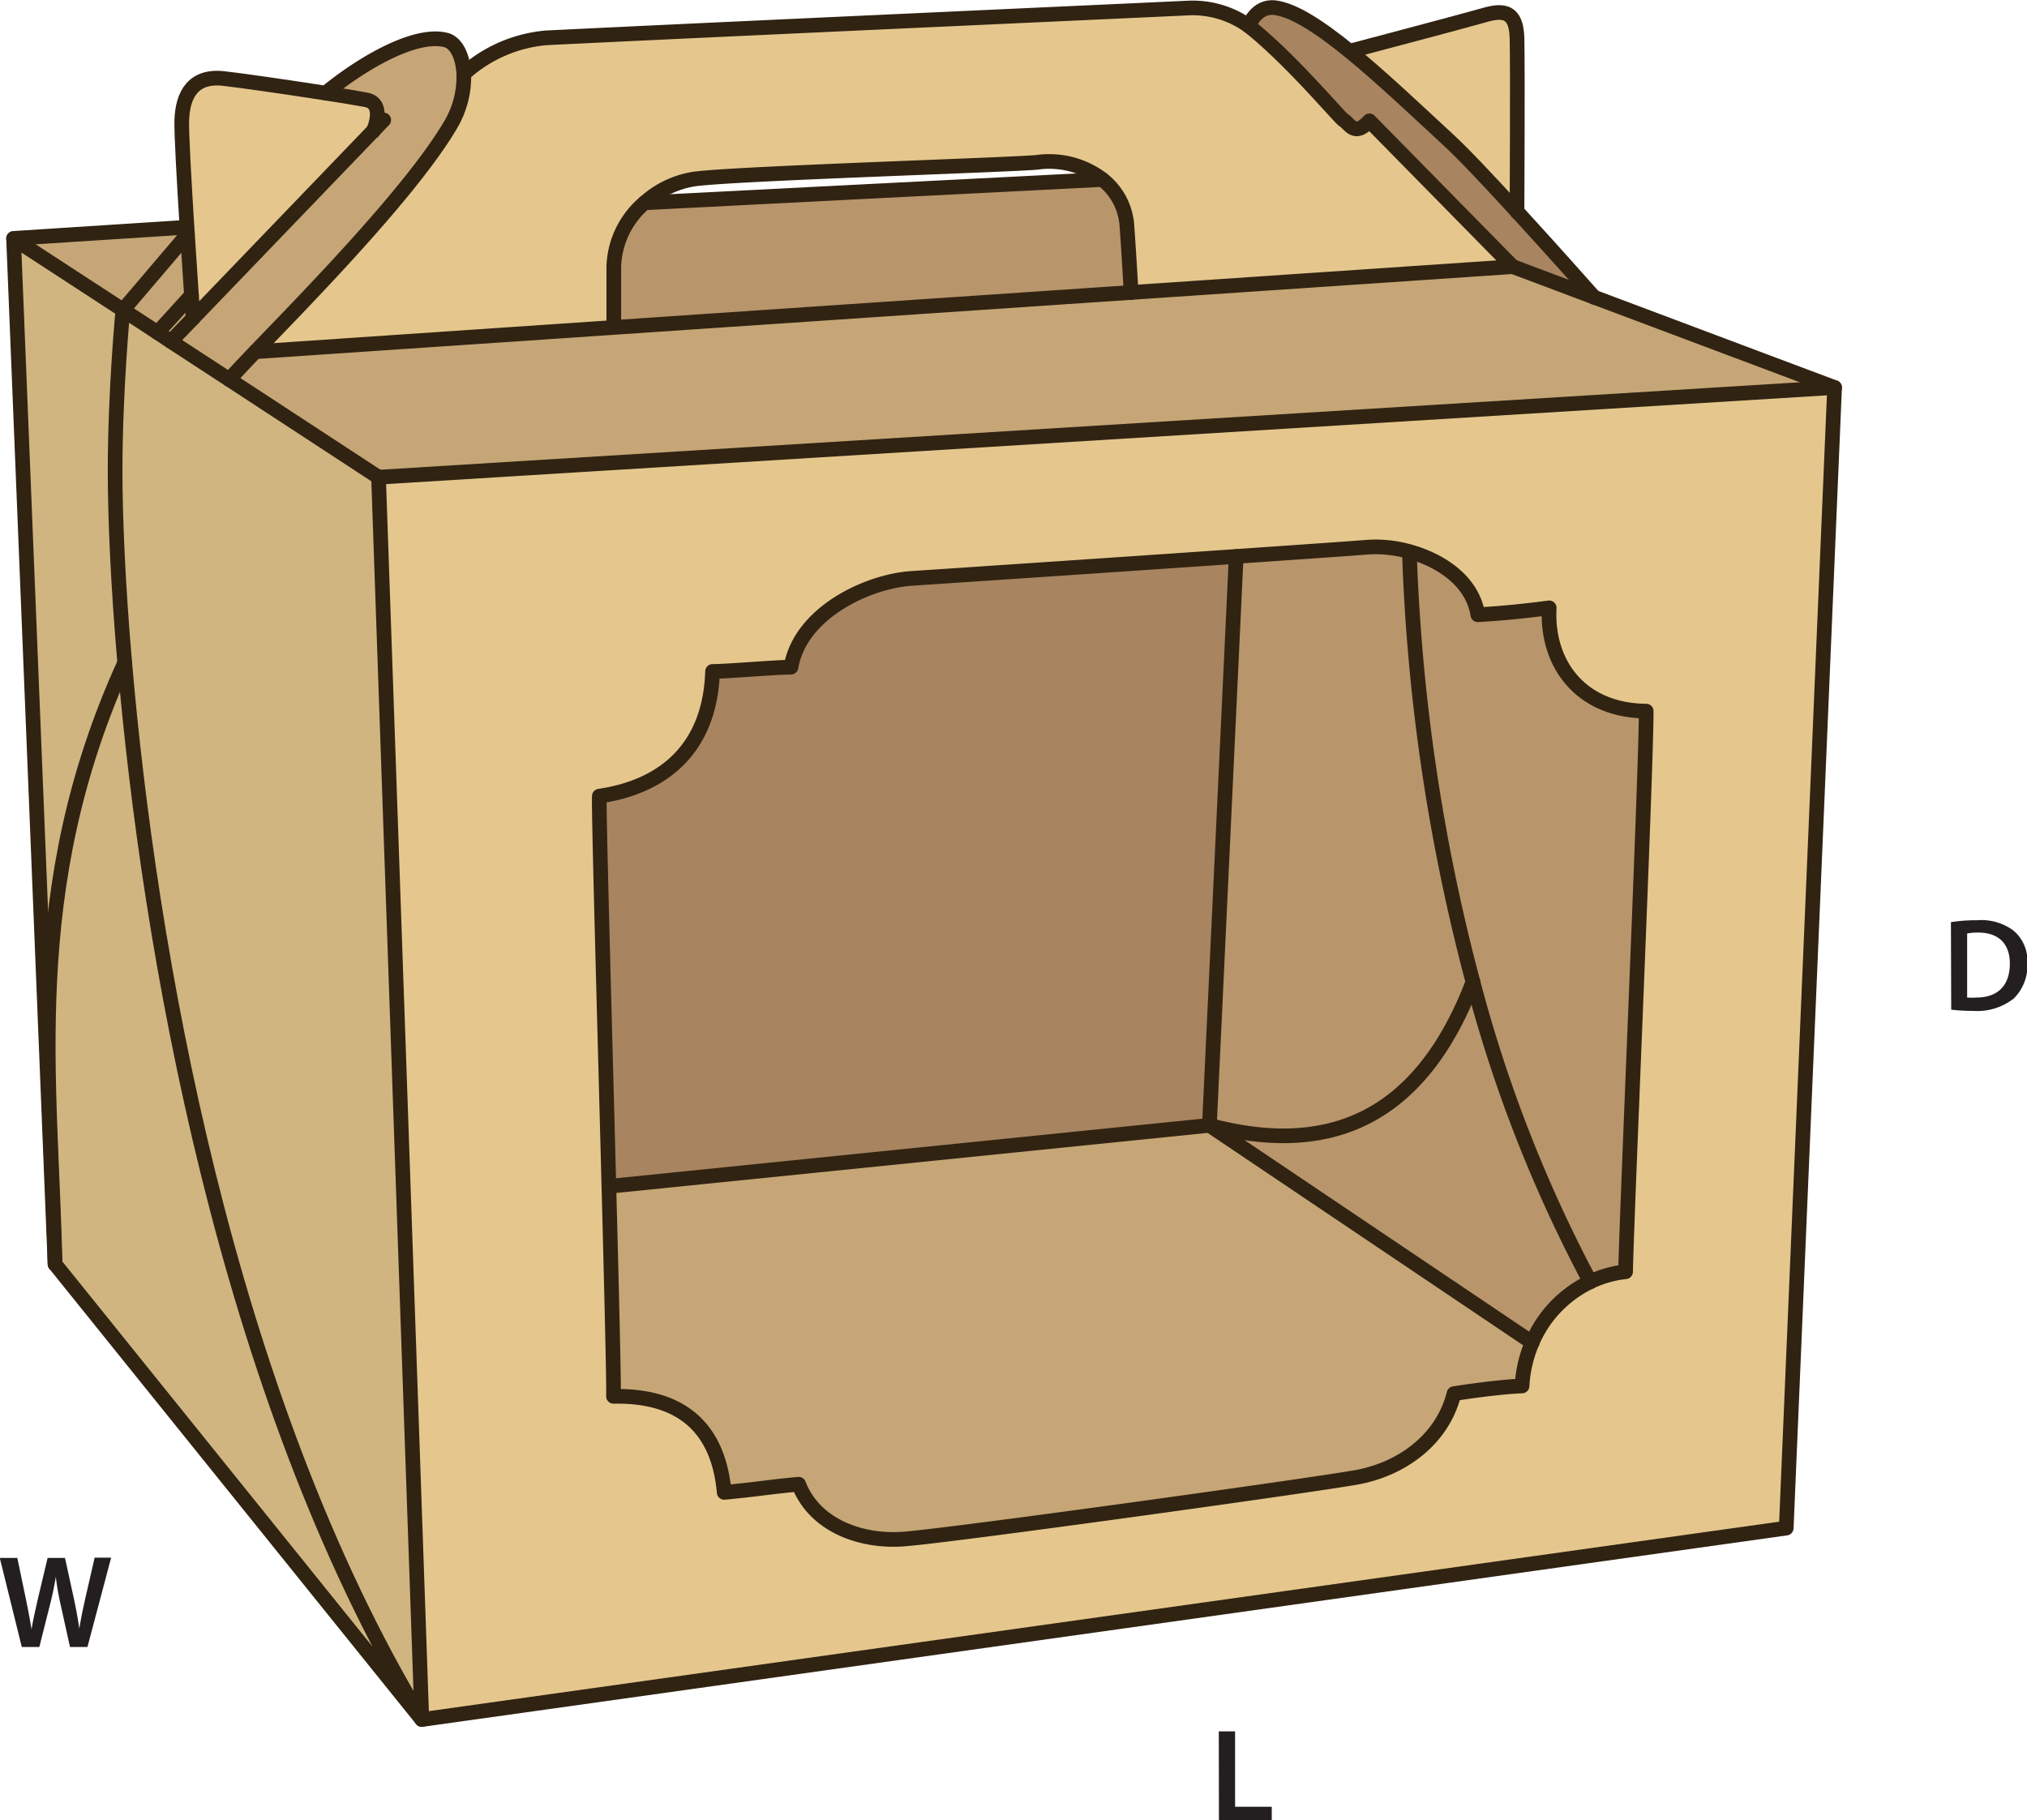
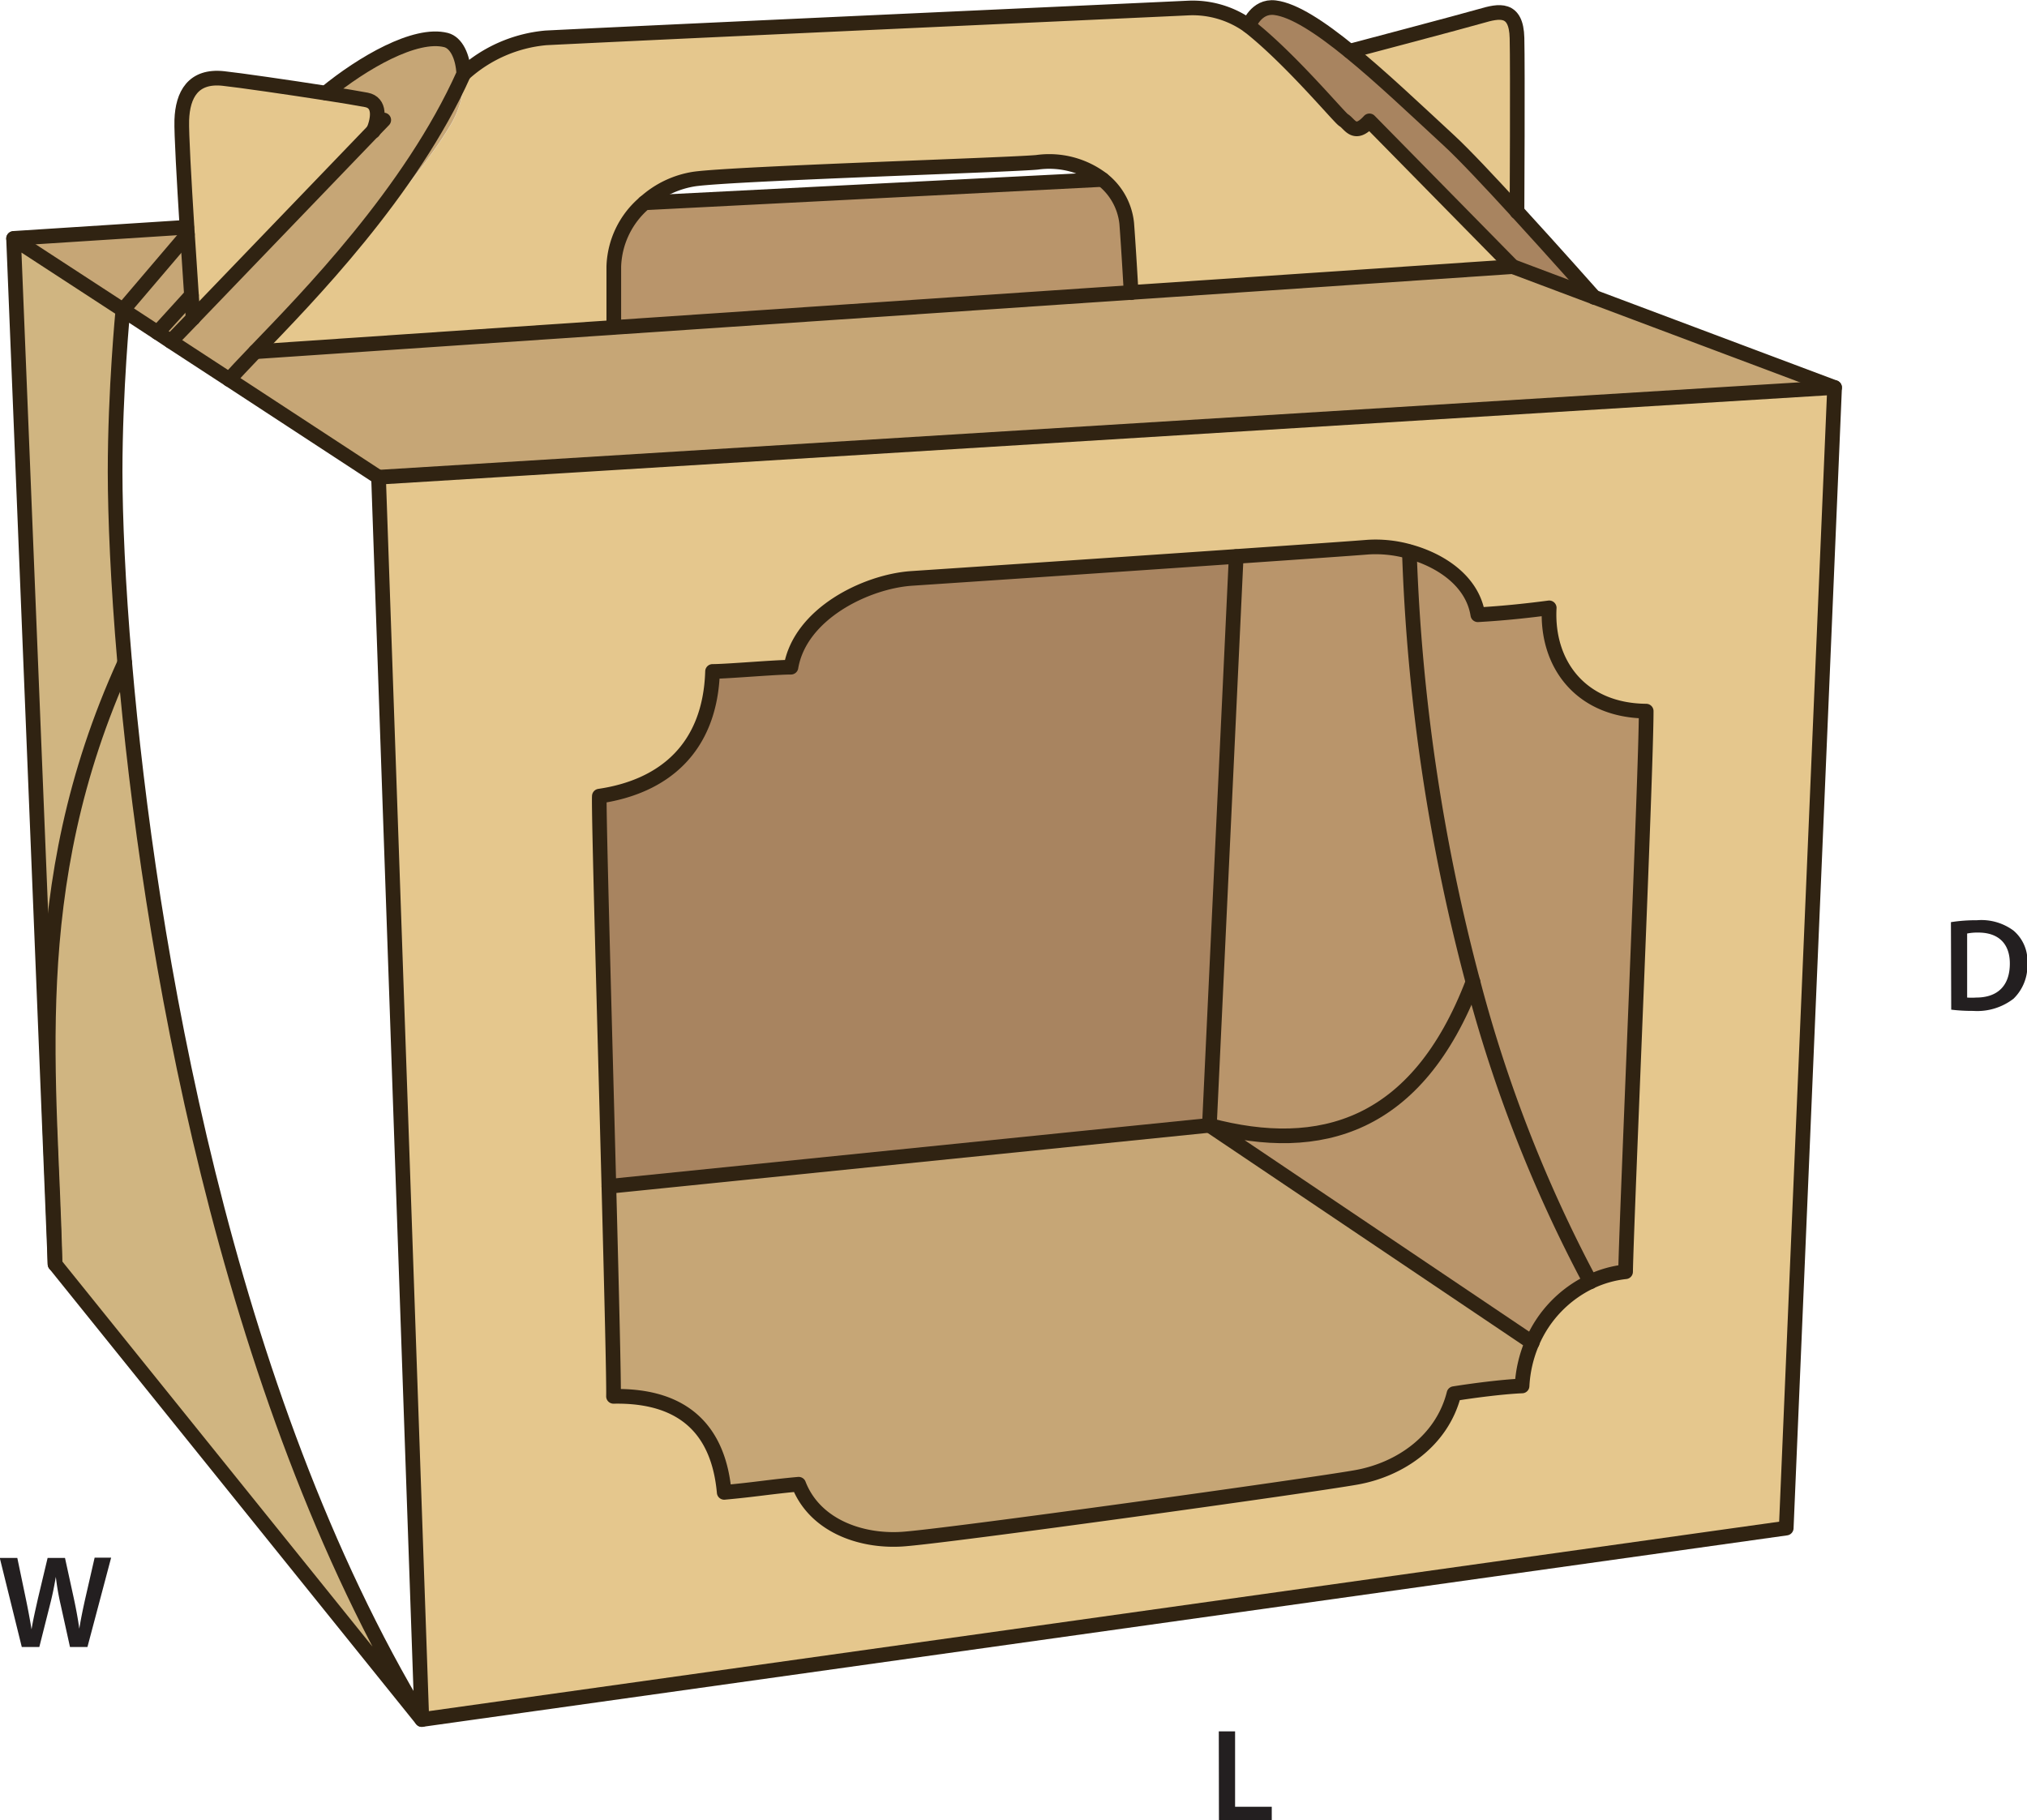
<svg xmlns="http://www.w3.org/2000/svg" id="Layer_1" data-name="Layer 1" viewBox="0 0 276.31 248.18">
  <defs>
    <style>.cls-1{fill:#c6a676;}.cls-2{fill:#d0b581;}.cls-3{fill:#e5c78d;}.cls-4{fill:#b9956b;}.cls-5{fill:#a88460;}.cls-6{fill:none;stroke:#302312;stroke-linecap:round;stroke-linejoin:round;stroke-width:2px;}.cls-7{fill:#231f20;}</style>
  </defs>
  <path class="cls-1" d="M27,42.71,22.4,47.8l-4.72-3.09,8.8-10.33C26.68,37.56,26.89,40.57,27,42.71Z" transform="translate(-0.93 -2.46)" />
-   <path class="cls-2" d="M52.53,67.52l5.9,169.37C31.5,192.29,21.2,131,17.93,92.8c-.94-10.87-1.3-19.85-1.31-26,0-11.17,1.06-22.06,1.06-22.06L22.4,47.8,24.22,49l8,5.22Z" transform="translate(-0.93 -2.46)" />
  <path class="cls-1" d="M24.22,49,22.4,47.8,27,42.71c.13,1.82.21,3,.22,3.13h0Z" transform="translate(-0.93 -2.46)" />
  <path class="cls-3" d="M50.84,16.06c1.91.37,1.68,2.52.93,4.28L27.25,45.84c0-.12-.09-1.31-.22-3.13-.14-2.14-.35-5.15-.55-8.33l-.06-.94c-.39-6.27-.77-12.9-.71-14.62.12-3.47,1.55-6.11,5.66-5.67,2.15.23,8.81,1.19,14,2C47.66,15.5,49.68,15.84,50.84,16.06Z" transform="translate(-0.93 -2.46)" />
  <path class="cls-4" d="M155.12,42.33,84.6,47.1V38.81a11.88,11.88,0,0,1,4.2-8.7h0l62.4-3.18a8.75,8.75,0,0,1,3.31,6C154.8,36.59,155.12,42.33,155.12,42.33Z" transform="translate(-0.93 -2.46)" />
  <path class="cls-3" d="M187.6,18.92l19.55,19.89-52,3.52s-.32-5.74-.6-9.43a8.75,8.75,0,0,0-3.31-6,11.93,11.93,0,0,0-8.92-2.34c-3.92.37-41.08,1.51-46.67,2.27a13,13,0,0,0-6.81,3.25h0a11.88,11.88,0,0,0-4.2,8.7V47.1L35.75,50.41h0c7-7.29,21.17-21.7,26.59-30.87a12.8,12.8,0,0,0,1.82-7h0a19.24,19.24,0,0,1,11.21-4.9C97.28,6.54,158.72,3.76,163,3.55A13.12,13.12,0,0,1,171.15,6c5.63,4.41,12.35,12.49,12.94,12.84C184.94,19.32,185.56,21.17,187.6,18.92Z" transform="translate(-0.93 -2.46)" />
  <path class="cls-5" d="M169.44,78.35l-3.65,77.53L83.93,164.2c-.6-23-1.41-51.54-1.3-53.2,8.81-1.29,15.11-6.56,15.43-17,2,0,8.52-.58,10.69-.58C110,86.1,119,81.76,125.14,81.32,125.14,81.32,150.83,79.61,169.44,78.35Z" transform="translate(-0.93 -2.46)" />
  <path class="cls-1" d="M165.79,155.88l44,29.62a17.35,17.35,0,0,0-1.38,5.94c-2.82.12-6.88.67-9.28,1.05-1.61,6.41-7.3,10.32-13.24,11.4s-56.26,8.08-62,8.44-11.93-1.91-14.09-7.49c-4,.36-5.75.71-10.15,1.11-.73-8.15-5.18-13.28-15.09-13.09.07-1.88-.23-14.16-.61-28.66Z" transform="translate(-0.93 -2.46)" />
  <path class="cls-4" d="M217.73,177.23a16.29,16.29,0,0,0-7.93,8.27l-44-29.62c15.06,4,28.34.3,35.92-19.56A188.6,188.6,0,0,0,217.73,177.23Z" transform="translate(-0.93 -2.46)" />
  <path class="cls-4" d="M225.34,99.44c0,8.29-2.67,68.79-2.81,76.43a14.91,14.91,0,0,0-4.8,1.36,188.6,188.6,0,0,1-16-40.91h0a261.51,261.51,0,0,1-8.66-58.61h0c4.27,1.17,8.61,4,9.34,8.61,3.7-.21,7-.58,9.73-.94C211.7,93,216.42,99.31,225.34,99.44Z" transform="translate(-0.93 -2.46)" />
  <path class="cls-4" d="M201.71,136.31h0c-7.58,19.86-20.86,23.6-35.92,19.56l3.65-77.53c8.58-.59,15.65-1.08,18-1.27a16.8,16.8,0,0,1,5.6.61h0A261.51,261.51,0,0,0,201.71,136.31Z" transform="translate(-0.93 -2.46)" />
  <path class="cls-5" d="M218.24,43l-11.09-4.17L187.6,18.92c-2,2.25-2.66.4-3.51-.1-.59-.35-7.31-8.43-12.94-12.84,0,0,.87-2.82,3.57-2.49s6.19,2.69,10.19,5.95c4.29,3.49,9,8,13.47,12.1,2,1.83,5.68,5.76,9.34,9.75C212.87,36.91,218,42.68,218.24,43Z" transform="translate(-0.93 -2.46)" />
  <path class="cls-1" d="M51.77,20.34c.75-1.76,1-3.91-.93-4.28-1.16-.22-3.18-.56-5.51-.92,5-4.1,12.21-8.29,16.4-7.22,1.37.35,2.3,2.19,2.42,4.6a12.8,12.8,0,0,1-1.82,7C56.91,28.7,42.75,43.11,35.74,50.4c-1.65,1.72-2.9,3.05-3.55,3.81l-8-5.22,3-3.14h0Z" transform="translate(-0.93 -2.46)" />
  <path class="cls-3" d="M207.72,7.59c.1,4.17,0,23.7,0,23.7-3.66-4-7.34-7.92-9.34-9.75-4.43-4.09-9.18-8.61-13.47-12.1,0,0,15.48-4.09,17.92-4.8S207.62,3.42,207.72,7.59Z" transform="translate(-0.93 -2.46)" />
  <path class="cls-1" d="M26.48,34.38l-8.8,10.33L2.78,35l23.6-1.52h0Z" transform="translate(-0.93 -2.46)" />
  <path class="cls-1" d="M218.24,43,251,55.29,52.53,67.52,32.19,54.21c.65-.76,1.9-2.09,3.55-3.81h0L84.6,47.1l70.52-4.77,52-3.52Z" transform="translate(-0.93 -2.46)" />
  <path class="cls-2" d="M17.93,92.8C21.2,131,31.5,192.29,58.43,236.89l-50-62.09C8,150,3.83,123.75,17.93,92.8Z" transform="translate(-0.93 -2.46)" />
  <path class="cls-2" d="M2.78,35l14.9,9.75S16.6,55.6,16.62,66.77c0,6.18.37,15.16,1.31,26-14.1,31-10,57.24-9.5,82Z" transform="translate(-0.93 -2.46)" />
  <path class="cls-3" d="M169.44,78.35c-18.61,1.26-44.3,3-44.3,3C119,81.76,110,86.1,108.75,93.46c-2.17,0-8.71.58-10.69.58-.32,10.4-6.62,15.67-15.43,17-.11,1.66.7,30.22,1.3,53.2.38,14.5.68,26.78.61,28.66,9.91-.19,14.36,4.94,15.09,13.09,4.4-.4,6.18-.75,10.15-1.11,2.16,5.58,8.33,7.85,14.09,7.49s56.08-7.36,62-8.44,11.63-5,13.24-11.4c2.4-.38,6.46-.93,9.28-1.05a17.35,17.35,0,0,1,1.38-5.94,16.29,16.29,0,0,1,7.93-8.27,14.91,14.91,0,0,1,4.8-1.36c.14-7.64,2.81-68.14,2.81-76.43-8.92-.13-13.64-6.43-13.22-14.08-2.7.36-6,.73-9.73.94-.73-4.66-5.07-7.44-9.34-8.61a16.8,16.8,0,0,0-5.6-.61C185.09,77.27,178,77.76,169.44,78.35ZM251,55.29l-6.59,155.5-186,26.1L52.53,67.52Z" transform="translate(-0.93 -2.46)" />
  <polygon class="cls-6" points="51.6 65.06 250.08 52.83 243.49 208.33 57.5 234.43 51.6 65.06" />
  <path class="cls-6" d="M52.53,67.52,32.19,54.21l-8-5.22L22.4,47.8l-4.72-3.09L2.78,35,8.43,174.8l50,62.09C31.5,192.29,21.2,131,17.93,92.8c-.94-10.87-1.3-19.85-1.31-26,0-11.17,1.06-22.06,1.06-22.06l8.8-10.33" transform="translate(-0.93 -2.46)" />
  <path class="cls-6" d="M8.43,174.8c-.48-24.76-4.6-51.05,9.5-82" transform="translate(-0.93 -2.46)" />
  <polyline class="cls-6" points="26.32 43.38 50.84 17.88 52.31 16.36" />
  <line class="cls-6" x1="23.29" y1="46.53" x2="26.32" y2="43.39" />
  <path class="cls-6" d="M27.25,45.85h0c0-.12-.09-1.31-.22-3.13-.14-2.14-.35-5.15-.55-8.33l-.06-.94c-.39-6.27-.77-12.9-.71-14.62.12-3.47,1.55-6.11,5.66-5.67,2.15.23,8.81,1.19,14,2,2.33.36,4.35.7,5.51.92,1.91.37,1.68,2.52.93,4.28" transform="translate(-0.93 -2.46)" />
-   <path class="cls-6" d="M45.33,15.14c5-4.1,12.21-8.29,16.4-7.22,1.37.35,2.3,2.19,2.42,4.6a12.8,12.8,0,0,1-1.82,7C56.91,28.7,42.75,43.11,35.74,50.4c-1.65,1.72-2.9,3.05-3.55,3.81" transform="translate(-0.93 -2.46)" />
+   <path class="cls-6" d="M45.33,15.14c5-4.1,12.21-8.29,16.4-7.22,1.37.35,2.3,2.19,2.42,4.6C56.91,28.7,42.75,43.11,35.74,50.4c-1.65,1.72-2.9,3.05-3.55,3.81" transform="translate(-0.93 -2.46)" />
  <line class="cls-6" x1="1.85" y1="32.5" x2="25.45" y2="30.98" />
  <polyline class="cls-6" points="34.82 47.95 83.67 44.64 154.19 39.87 206.22 36.35 217.31 40.52 250.08 52.83" />
  <path class="cls-6" d="M218.25,43h0c-.27-.3-5.37-6.07-10.52-11.69-3.66-4-7.34-7.92-9.34-9.75-4.43-4.09-9.18-8.61-13.47-12.1-4-3.26-7.6-5.63-10.19-5.95S171.15,6,171.15,6" transform="translate(-0.93 -2.46)" />
  <path class="cls-6" d="M64.16,12.52a19.24,19.24,0,0,1,11.21-4.9C97.28,6.54,158.72,3.76,163,3.55A13.12,13.12,0,0,1,171.15,6c5.63,4.41,12.35,12.49,12.94,12.84.85.5,1.47,2.35,3.51.1l19.55,19.89" transform="translate(-0.93 -2.46)" />
  <path class="cls-6" d="M184.91,9.44s15.48-4.09,17.92-4.8,4.79-1.22,4.89,3,0,23.7,0,23.7" transform="translate(-0.93 -2.46)" />
  <path class="cls-6" d="M88.81,30.11a13,13,0,0,1,6.81-3.25c5.59-.76,42.75-1.9,46.67-2.27a11.93,11.93,0,0,1,8.92,2.34,8.75,8.75,0,0,1,3.31,6c.28,3.69.6,9.43.6,9.43" transform="translate(-0.93 -2.46)" />
  <path class="cls-6" d="M84.6,47.05V38.81a11.88,11.88,0,0,1,4.2-8.7" transform="translate(-0.93 -2.46)" />
  <path class="cls-6" d="M88.8,30.11h0l62.4-3.18" transform="translate(-0.93 -2.46)" />
  <path class="cls-6" d="M83.93,164.2c-.6-23-1.41-51.54-1.3-53.2,8.81-1.29,15.11-6.56,15.43-17,2,0,8.52-.58,10.69-.58C110,86.1,119,81.76,125.14,81.32c0,0,25.69-1.71,44.3-3,8.58-.59,15.65-1.08,18-1.27a16.8,16.8,0,0,1,5.6.61c4.27,1.17,8.61,4,9.34,8.61,3.7-.21,7-.58,9.73-.94-.42,7.65,4.3,14,13.22,14.08,0,8.29-2.67,68.79-2.81,76.43a14.91,14.91,0,0,0-4.8,1.36,16.29,16.29,0,0,0-7.93,8.27,17.35,17.35,0,0,0-1.38,5.94c-2.82.12-6.88.67-9.28,1.05-1.61,6.41-7.3,10.32-13.24,11.4s-56.26,8.08-62,8.44-11.93-1.91-14.09-7.49c-4,.36-5.75.71-10.15,1.11-.73-8.15-5.18-13.28-15.09-13.09C84.61,191,84.31,178.7,83.93,164.2Z" transform="translate(-0.93 -2.46)" />
  <polyline class="cls-6" points="83 161.74 164.86 153.42 168.51 75.89 168.51 75.88" />
  <path class="cls-6" d="M209.8,185.5l-44-29.62c15.06,4,28.34.3,35.92-19.56" transform="translate(-0.93 -2.46)" />
  <path class="cls-6" d="M193.05,77.7a261.51,261.51,0,0,0,8.66,58.61h0a188.6,188.6,0,0,0,16,40.91" transform="translate(-0.93 -2.46)" />
  <line class="cls-6" x1="21.47" y1="45.34" x2="26.1" y2="40.25" />
  <path class="cls-7" d="M3.9,227l-3-12.14H3.29l1.15,5.51c.31,1.48.59,3,.79,4.23h0c.2-1.27.54-2.71.88-4.24l1.31-5.5H9.79L11,220.4c.31,1.45.56,2.8.74,4.11h0c.21-1.33.5-2.72.83-4.19l1.26-5.5h2.25L12.85,227H10.47l-1.26-5.71a35.38,35.38,0,0,1-.67-3.85h0c-.22,1.29-.45,2.46-.81,3.85L6.29,227Z" transform="translate(-0.93 -2.46)" />
  <path class="cls-7" d="M266.87,128.18a21.32,21.32,0,0,1,3.53-.26,7.37,7.37,0,0,1,5,1.41,5.41,5.41,0,0,1,1.89,4.46,6.29,6.29,0,0,1-1.89,4.83,8.1,8.1,0,0,1-5.49,1.66,23.87,23.87,0,0,1-3-.17Zm2.21,10.28a9,9,0,0,0,1.23,0c2.88,0,4.59-1.57,4.59-4.64,0-2.69-1.53-4.22-4.3-4.22a7.21,7.21,0,0,0-1.52.13Z" transform="translate(-0.93 -2.46)" />
  <path class="cls-7" d="M167.07,238.5h2.22v10.28h5v1.86h-7.2Z" transform="translate(-0.93 -2.46)" />
</svg>